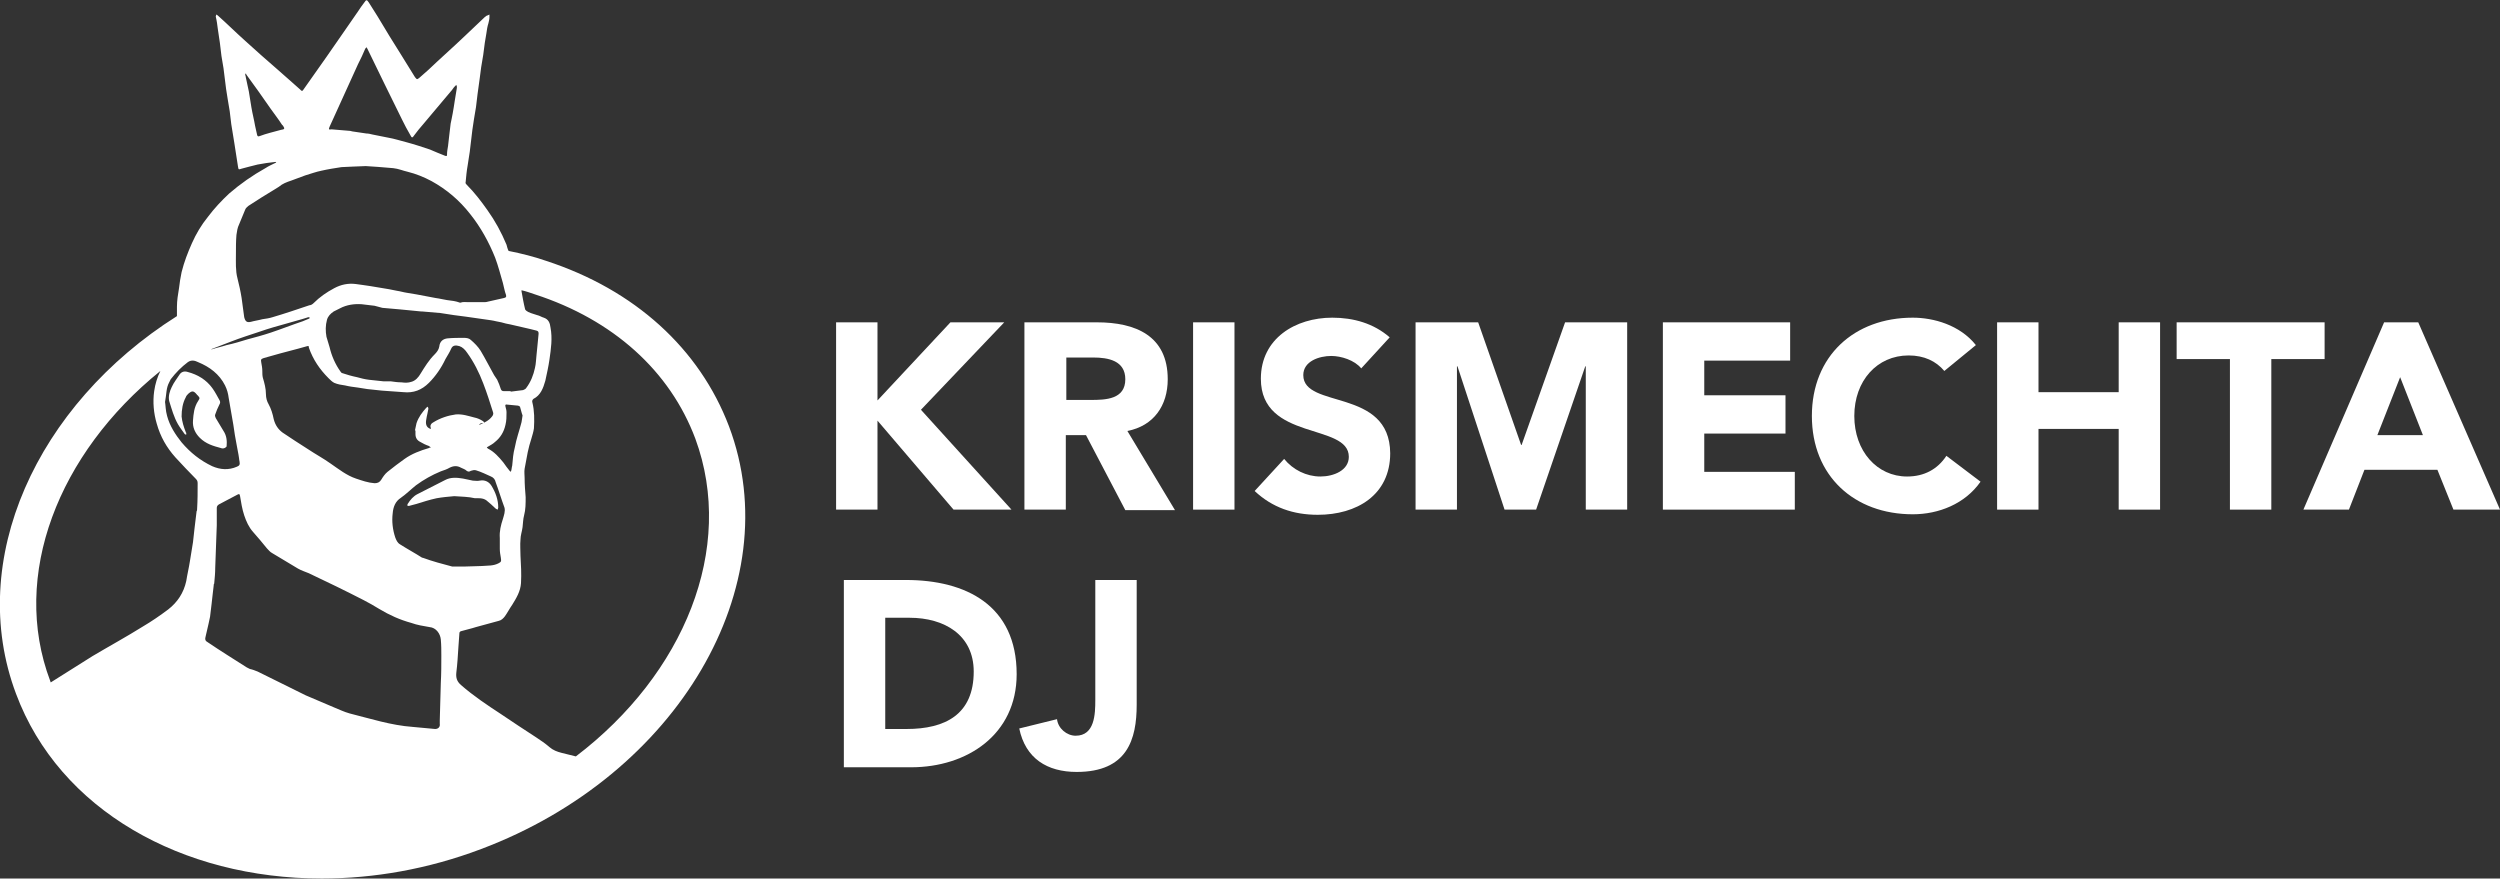
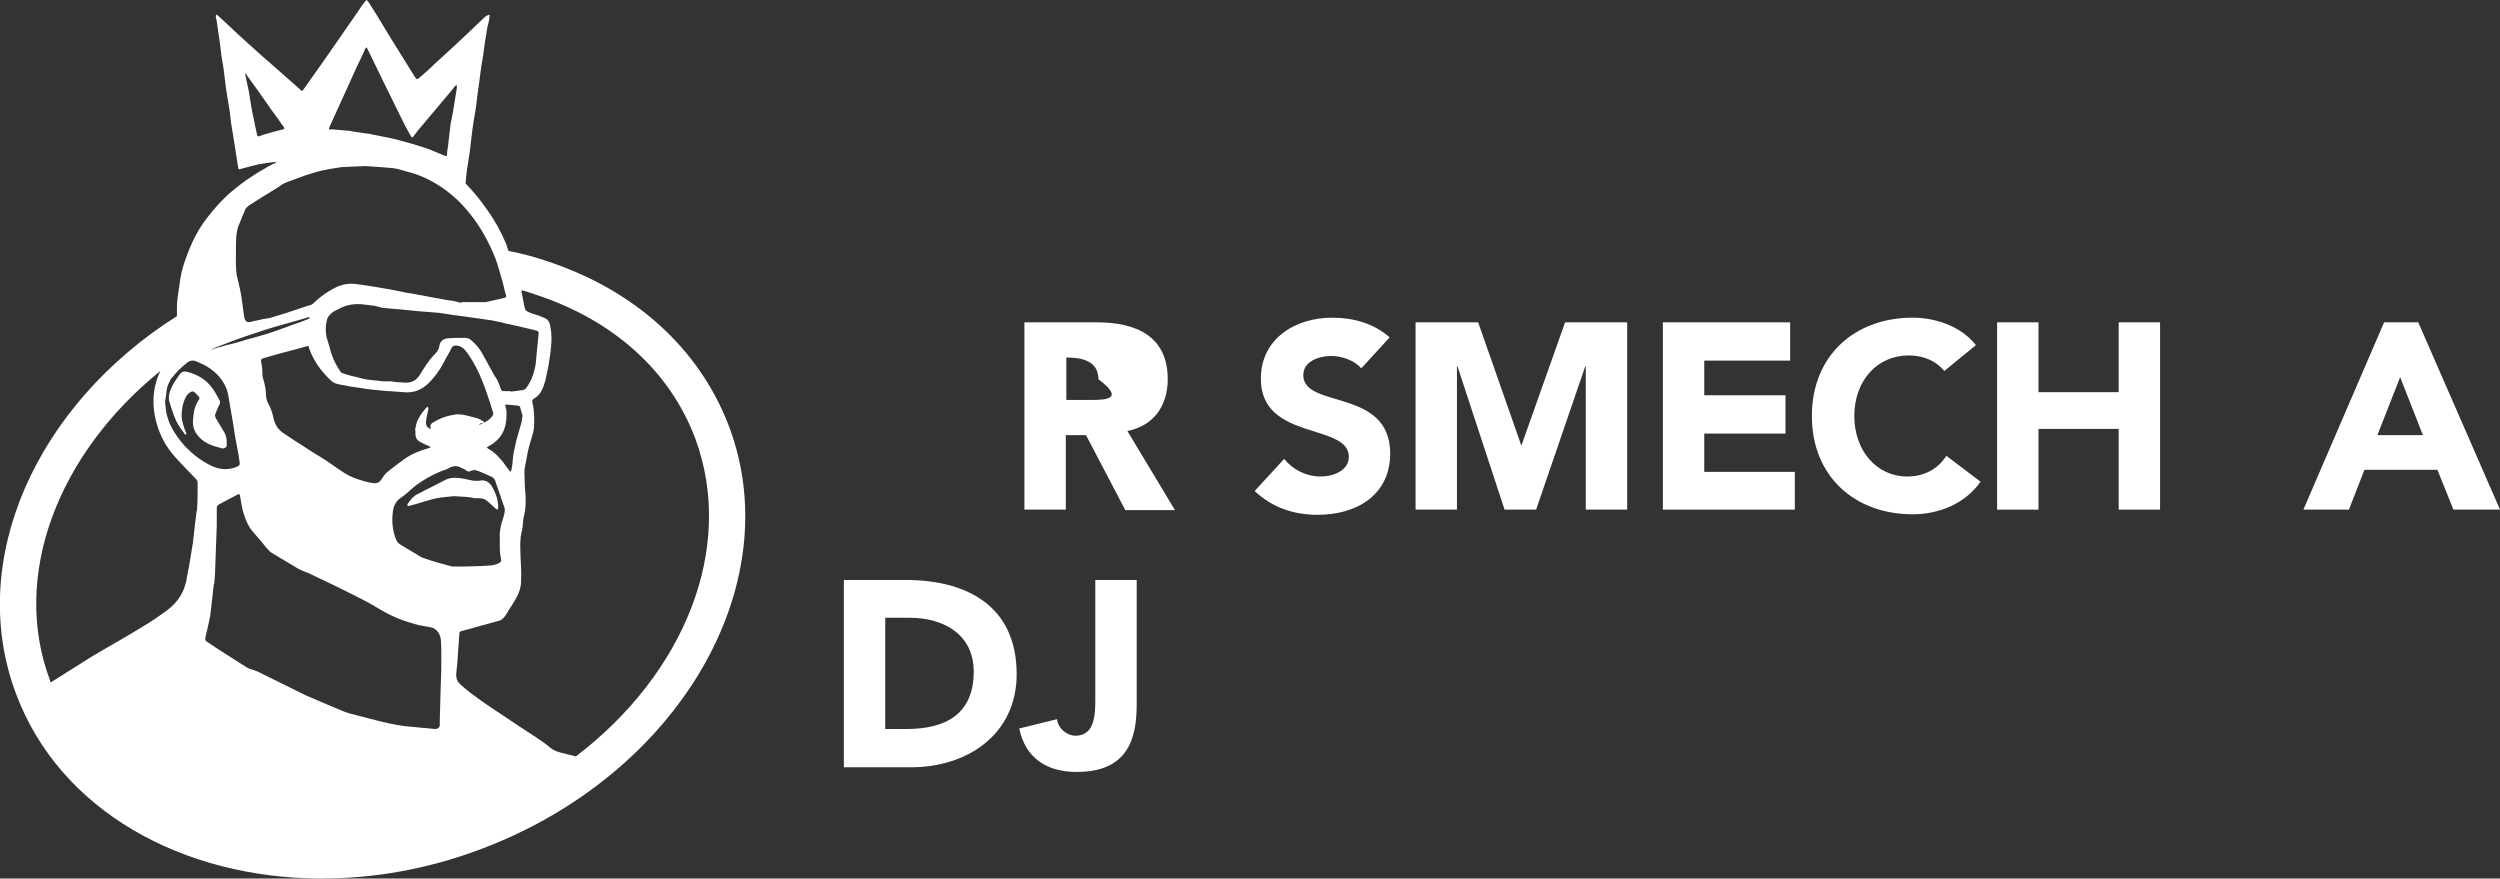
<svg xmlns="http://www.w3.org/2000/svg" version="1.0" id="Layer_1" x="0px" y="0px" viewBox="0 0 483.2 169.8" xml:space="preserve">
  <rect x="0" y="0" width="483.2" height="169.8" fill="#333333" stroke="none" />
  <g>
    <path fill="#FFFFFF" d="M175.1,112.1h-12v36.2h13c10.8,0,20.4-6.3,20.4-18C196.5,117,186.7,112.1,175.1,112.1z M175.2,140.9h-4.1 v-21.5h4.7c6.7,0,12.4,3.3,12.4,10.4C188.2,138.1,182.7,140.9,175.2,140.9z" />
    <path fill="#FFFFFF" d="M211.7,135.3c0,2.7-0.1,6.9-3.8,6.9c-1.7,0-3.4-1.4-3.6-3.2l-7.3,1.8c1.2,5.8,5.4,8.4,11.1,8.4 c9.8,0,11.6-6.3,11.6-13v-24.1h-8V135.3z" />
-     <polygon fill="#FFFFFF" points="169.6,81.3 184.3,98.5 195.5,98.5 178,79.2 194.1,62.3 183.7,62.3 169.6,77.4 169.6,62.3 161.6,62.3 161.6,98.5 169.6,98.5 " />
-     <path fill="#FFFFFF" d="M225.7,73.3c0-8.4-6.2-11-13.7-11h-14v36.2h8V84.1h3.9l7.6,14.5h9.6l-9.2-15.3 C223,82.3,225.7,78.4,225.7,73.3z M210.8,77.3h-4.7v-8.2h5.2c2.9,0,6.2,0.6,6.2,4.2C217.5,77.2,213.7,77.3,210.8,77.3z" />
-     <rect x="230.6" y="62.3" fill="#FFFFFF" width="8" height="36.2" />
+     <path fill="#FFFFFF" d="M225.7,73.3c0-8.4-6.2-11-13.7-11h-14v36.2h8V84.1h3.9l7.6,14.5h9.6l-9.2-15.3 C223,82.3,225.7,78.4,225.7,73.3z M210.8,77.3h-4.7v-8.2c2.9,0,6.2,0.6,6.2,4.2C217.5,77.2,213.7,77.3,210.8,77.3z" />
    <path fill="#FFFFFF" d="M251.9,72.5c0-2.7,3.1-3.7,5.4-3.7c1.9,0,4.5,0.8,5.8,2.4l5.5-6c-3.1-2.7-7-3.8-11.1-3.8 c-7.1,0-13.8,4-13.8,11.8c0,12.1,17,8.5,17,15.1c0,2.6-2.9,3.8-5.5,3.8c-2.7,0-5.3-1.3-7-3.4l-5.7,6.2c3.4,3.2,7.5,4.6,12.2,4.6 c7.5,0,14-3.8,14-11.9C268.6,74.9,251.9,79.1,251.9,72.5z" />
    <polygon fill="#FFFFFF" points="294.1,86 294,86 285.7,62.3 273.6,62.3 273.6,98.5 281.6,98.5 281.6,70.8 281.7,70.8 290.8,98.5 296.9,98.5 306.4,70.8 306.5,70.8 306.5,98.5 314.5,98.5 314.5,62.3 302.5,62.3 " />
    <polygon fill="#FFFFFF" points="329.4,83.8 345.1,83.8 345.1,76.4 329.4,76.4 329.4,69.7 346,69.7 346,62.3 321.4,62.3 321.4,98.5 346.9,98.5 346.9,91.2 329.4,91.2 " />
    <path fill="#FFFFFF" d="M368.6,92.1c-5.8,0-10.2-4.9-10.2-11.7c0-6.8,4.4-11.7,10.5-11.7c3,0,5.3,1.1,6.9,3l6.1-5 c-3.1-3.9-8.2-5.3-12.2-5.3c-11.3,0-19.5,7.4-19.5,19c0,11.6,8.2,19,19.5,19c5,0,10.1-2,13.1-6.3l-6.6-5 C374.5,90.7,371.9,92.1,368.6,92.1z" />
    <polygon fill="#FFFFFF" points="409.5,75.8 394,75.8 394,62.3 386,62.3 386,98.5 394,98.5 394,82.9 409.5,82.9 409.5,98.5 417.5,98.5 417.5,62.3 409.5,62.3 " />
-     <polygon fill="#FFFFFF" points="449.3,62.3 420.7,62.3 420.7,69.4 431,69.4 431,98.5 439,98.5 439,69.4 449.3,69.4 " />
    <path fill="#FFFFFF" d="M467.4,62.3h-6.6l-15.6,36.2h8.8l3-7.7h14.1l3.1,7.7h9L467.4,62.3z M459.5,84.1l4.4-11.2l4.4,11.2H459.5z" />
    <path fill="#FFFFFF" d="M105.5,50.4c-2.3-0.8-4.7-1.4-7.2-1.9c-0.2-0.4-0.3-0.8-0.4-1.2c-1-2.4-2.2-4.6-3.7-6.7 c-1.2-1.7-2.5-3.4-4-4.9c-0.1-0.1-0.3-0.3-0.2-0.5c0.1-1.1,0.2-2.2,0.4-3.3c0.1-0.9,0.3-1.7,0.4-2.6c0.2-1.4,0.3-2.8,0.5-4.2 c0.1-0.7,0.2-1.4,0.3-2c0.1-0.8,0.3-1.6,0.4-2.4c0.1-0.8,0.2-1.6,0.3-2.5c0.1-1,0.3-1.9,0.4-2.9c0.1-0.8,0.2-1.5,0.3-2.3 c0.1-0.8,0.3-1.6,0.4-2.4c0.1-0.8,0.2-1.6,0.3-2.3c0.1-0.6,0.2-1.2,0.3-1.8c0.1-0.7,0.2-1.4,0.4-2c0.1-0.4,0.2-0.8,0.2-1.2 c0-0.2,0-0.3,0-0.5c-0.1,0.1-0.3,0.1-0.4,0.2C94,3,93.9,3.2,93.7,3.3c-1.3,1.2-2.6,2.5-3.9,3.7c-2.3,2.2-4.7,4.3-7,6.5 c-0.6,0.5-1.1,1-1.7,1.5c-0.5,0.4-0.5,0.4-0.9-0.1c-0.9-1.4-1.7-2.8-2.6-4.2c-1.6-2.5-3.1-5-4.6-7.5c-0.6-0.9-1.1-1.8-1.7-2.7 c-0.4-0.6-0.5-0.6-0.9,0C70,1,69.6,1.6,69.2,2.2c-0.9,1.3-1.8,2.6-2.7,3.9c-1.1,1.6-2.3,3.3-3.4,4.9c-1.4,2-2.9,4.1-4.3,6.1 c-0.4,0.6-0.4,0.6-0.9,0.1c-1.5-1.3-2.9-2.6-4.3-3.8c-2.1-1.8-4.1-3.6-6.2-5.5c-1.8-1.6-3.5-3.3-5.3-4.9c-0.1-0.1-0.2-0.1-0.3-0.2 c0,0.1-0.1,0.3-0.1,0.4C41.9,4,42,4.8,42.1,5.6c0.1,0.9,0.3,1.8,0.4,2.7c0.1,0.8,0.2,1.6,0.3,2.5c0.1,0.8,0.3,1.6,0.4,2.4 c0.2,1.3,0.3,2.7,0.5,4c0.1,0.6,0.2,1.3,0.3,1.9c0.1,0.8,0.3,1.6,0.4,2.4c0.1,0.8,0.2,1.6,0.3,2.5c0.2,1.2,0.4,2.5,0.6,3.7 c0.2,1.5,0.5,3,0.7,4.5c0.1,0.6,0.1,0.6,0.7,0.4c1-0.3,2-0.5,3.1-0.8c1.1-0.2,2.3-0.4,3.4-0.5c0.1,0,0.1,0,0.2,0.1 c-0.1,0-0.1,0.1-0.2,0.1c-0.6,0.3-1.3,0.6-1.9,1c-2.5,1.4-4.8,3-7,4.9c-1.5,1.4-2.9,2.9-4.1,4.5c-1.3,1.6-2.3,3.3-3.1,5.1 c-0.8,1.8-1.5,3.6-2,5.6c-0.2,1-0.4,2.1-0.5,3.1c-0.2,1.2-0.4,2.4-0.4,3.6c0,0.6,0,1.2,0,1.8C7,78.3-6.6,108.3,3.1,134.1 c8.4,22.5,32.1,35.7,59.1,35.7c10,0,20.5-1.8,30.8-5.7c38-14.3,59.5-50.9,47.9-81.7C135.2,67.4,122.7,56,105.5,50.4z M98.6,62.7 c1.3,0.3,2.6,0.6,3.9,0.9c0.4,0.1,0.8,0.2,1.2,0.3c0.3,0.1,0.4,0.2,0.4,0.6c-0.1,1.4-0.3,2.8-0.4,4.1c-0.1,0.8-0.1,1.7-0.3,2.5 c-0.3,1.4-0.8,2.7-1.7,3.9c-0.1,0.2-0.4,0.3-0.6,0.4c-0.8,0.1-1.6,0.2-2.4,0.3c0,0,0-0.1,0-0.1c-0.4,0-0.9,0-1.3,0 c-0.3,0-0.5-0.1-0.6-0.4c-0.2-0.6-0.4-1.2-0.7-1.8c-0.2-0.3-0.4-0.6-0.6-0.9c-0.9-1.6-1.7-3.2-2.6-4.7c-0.5-0.8-1.2-1.5-1.9-2.1 c-0.3-0.3-0.8-0.4-1.3-0.4c-1.1,0-2.1,0-3.2,0.1C85.6,65.5,85,66,84.9,67c-0.1,0.6-0.5,1.1-0.9,1.5c-1.1,1.1-1.9,2.4-2.7,3.7 c-0.4,0.7-1,1.4-1.8,1.6c-0.6,0.2-1.2,0.2-1.9,0.1c-0.7,0-1.4-0.1-2.1-0.2c-0.5,0-0.9,0-1.4,0c-0.9-0.1-1.9-0.2-2.8-0.3 c-0.8-0.1-1.6-0.3-2.3-0.5c-1-0.2-2-0.5-2.9-0.8c-0.1,0-0.2-0.2-0.3-0.3c-1-1.4-1.7-3-2.1-4.7c-0.2-0.7-0.4-1.3-0.6-2 c-0.2-1.1-0.2-2.2,0.1-3.3c0.2-0.7,0.7-1.2,1.3-1.6c0.4-0.2,0.8-0.4,1.2-0.6c1.3-0.7,2.8-0.9,4.2-0.8c0.8,0.1,1.7,0.2,2.5,0.3 c0.5,0.1,1,0.3,1.5,0.4c1.1,0.1,2.3,0.2,3.4,0.3c1.4,0.1,2.7,0.3,4.1,0.4c0.1,0,0.1,0,0.2,0c1.2,0.1,2.4,0.2,3.5,0.3 c0.9,0.1,1.7,0.3,2.6,0.4c0.8,0.1,1.5,0.2,2.3,0.3c0.9,0.1,1.9,0.3,2.8,0.4c0.7,0.1,1.4,0.2,2.1,0.3c0.7,0.1,1.3,0.3,2,0.4 C97.5,62.5,98.1,62.6,98.6,62.7z M93.2,81.3c-0.5-0.3-1-0.5-1.5-0.6c-1.2-0.3-2.3-0.7-3.6-0.6c-1.5,0.2-3,0.7-4.3,1.5 c-0.4,0.2-0.8,0.6-0.5,1.2c0,0-0.1,0.1-0.1,0.1c-0.8-0.3-1-0.9-0.8-1.9c0.1-0.7,0.3-1.3,0.4-2c0-0.1-0.1-0.3-0.1-0.4 c-0.1,0.1-0.2,0.1-0.3,0.2c-0.8,0.9-1.5,1.8-1.9,3c-0.1,0.5-0.2,1-0.3,1.4c0,0,0.1,0,0.1,0c0,0.2,0,0.5,0,0.7 c0,0.7,0.3,1.2,0.9,1.5c0.5,0.3,1.1,0.6,1.7,0.8c0.1,0.1,0.3,0.2,0.4,0.3c-0.1,0-0.3,0-0.4,0.1c-1.7,0.5-3.3,1.1-4.7,2.1 c-1.1,0.8-2.2,1.6-3.3,2.5c-0.5,0.4-0.9,1-1.2,1.5c-0.3,0.5-0.7,0.7-1.3,0.7c-1.3-0.1-2.4-0.5-3.6-0.9c-1.8-0.6-3.3-1.8-4.9-2.9 c-1.4-1-2.9-1.8-4.4-2.8c-1.7-1.1-3.3-2.1-4.9-3.2c-0.8-0.6-1.4-1.4-1.7-2.6c-0.2-1-0.5-2-1-2.9c-0.3-0.5-0.5-1.2-0.5-1.9 c0-1.1-0.3-2.2-0.6-3.2c-0.1-0.4-0.1-0.9-0.1-1.3c0-0.5-0.1-1.1-0.2-1.6c-0.1-0.6-0.1-0.7,0.5-0.9c1.1-0.3,2.1-0.6,3.2-0.9 c1.1-0.3,2.3-0.6,3.4-0.9c0.6-0.2,1.2-0.3,1.8-0.5c0.3-0.1,0.3,0.1,0.3,0.3c0.8,2.3,2.1,4.2,3.8,5.9c0.3,0.3,0.7,0.7,1.1,0.9 c0.7,0.3,1.4,0.4,2.1,0.5c0.8,0.2,1.6,0.3,2.4,0.4c0.6,0.1,1.3,0.2,1.9,0.3c0.9,0.1,1.8,0.2,2.8,0.3c1.4,0.1,2.8,0.2,4.2,0.3 c1.9,0.2,3.5-0.4,4.9-1.8c1.3-1.3,2.4-2.9,3.2-4.6c0.4-0.7,0.8-1.3,1.1-2c0.3-0.7,0.9-0.7,1.6-0.5c0.6,0.2,1.1,0.7,1.5,1.3 c1.3,1.8,2.3,3.8,3.1,5.9c0.7,1.8,1.3,3.7,1.9,5.6c0.1,0.2,0,0.6-0.2,0.8c-0.6,0.8-1.5,1.2-2.4,1.6c0,0-0.1,0-0.1,0 c0,0,0-0.1,0.1-0.1c0.1-0.1,0.2-0.2,0.3-0.2C93.7,81.8,93.7,81.6,93.2,81.3z M94.2,86.4c0.5-0.3,1.1-0.6,1.5-1c1-0.8,1.7-1.9,2-3.3 c0.2-0.8,0.2-1.6,0.2-2.4c0-0.4-0.1-0.7-0.2-1.1c-0.1-0.3,0-0.5,0.3-0.4c0.7,0.1,1.4,0.1,2.1,0.2c0.1,0,0.3,0.1,0.4,0.2 c0.2,0.6,0.3,1.2,0.5,1.7c-0.1,0.5-0.1,0.9-0.2,1.3c-0.4,1.6-1,3.2-1.3,4.9c-0.3,1.1-0.4,2.3-0.5,3.5c-0.1,0.3-0.1,0.7-0.2,1 c0,0.1-0.1,0.1-0.1,0.2c-0.1-0.1-0.1-0.1-0.2-0.2c-0.4-0.5-0.8-1-1.2-1.6c-0.9-1.1-1.8-2.1-3-2.7c-0.1-0.1-0.2-0.2-0.2-0.3 C94,86.4,94.1,86.4,94.2,86.4z M63.7,24.5c1.8-4,3.7-8.1,5.5-12.1c0.5-1,1-2,1.4-3c0.1-0.1,0.2-0.2,0.2-0.3 c0.1,0.1,0.1,0.2,0.2,0.3c2.2,4.6,4.5,9.2,6.7,13.7c0.5,1,1,2,1.6,3c0.3,0.6,0.4,0.6,0.8,0c0.5-0.7,1.1-1.4,1.7-2.1 c1.8-2.1,3.5-4.2,5.3-6.3c0.3-0.3,0.5-0.7,0.8-1c0.1-0.1,0.2-0.2,0.3-0.3c0,0.1,0.1,0.3,0.1,0.3c0,0.2,0,0.2,0,0.3 c-0.3,1.6-0.5,3.3-0.8,4.9c-0.1,0.7-0.3,1.4-0.4,2c-0.2,1.4-0.3,2.8-0.5,4.3c-0.1,0.6-0.2,1.1-0.2,1.7c0,0.3-0.1,0.3-0.4,0.2 c-1-0.4-2-0.8-2.9-1.2c-1.5-0.5-3-1-4.5-1.4c-1.2-0.3-2.4-0.7-3.6-0.9c-1-0.2-2-0.4-3-0.6c-0.4-0.1-0.8-0.2-1.2-0.2 c-0.9-0.1-1.8-0.3-2.7-0.4c-0.1,0-0.3-0.1-0.4-0.1c-1.2-0.1-2.4-0.2-3.6-0.3C63.5,25.1,63.5,25,63.7,24.5z M50.2,26.3 c-0.3,0.1-0.4,0.1-0.5-0.2c-0.1-0.6-0.3-1.2-0.4-1.8c-0.2-1.2-0.5-2.3-0.7-3.5c-0.2-1-0.3-2.1-0.5-3.1c-0.2-0.9-0.4-1.9-0.6-2.8 c0-0.2-0.1-0.3-0.1-0.5c0-0.1,0-0.1,0.1-0.2c0.1,0.1,0.1,0.1,0.1,0.2c1.6,2.2,3.2,4.4,4.7,6.6c0.7,1,1.5,2,2.2,3.1 c0.1,0.1,0.1,0.1,0.2,0.2c0.4,0.6,0.3,0.7-0.4,0.8C52.9,25.5,51.5,25.8,50.2,26.3z M45.6,49c0-1.2,0-2.4,0.1-3.6 c0.1-0.7,0.2-1.4,0.5-2c0.4-1,0.8-1.9,1.2-2.9c0.1-0.3,0.4-0.5,0.6-0.7c1.7-1.1,3.4-2.2,5.1-3.2c0.3-0.2,0.5-0.3,0.8-0.5 c0.7-0.6,1.5-0.9,2.4-1.2c0.9-0.3,1.8-0.7,2.7-1c1-0.3,2.1-0.7,3.1-0.9c1.3-0.3,2.6-0.5,3.9-0.7c1.4-0.1,2.8-0.1,4.7-0.2 c1.4,0.1,3.3,0.2,5.3,0.4c1,0.1,1.9,0.5,2.8,0.7c1.6,0.4,3.1,1,4.6,1.8c2.9,1.6,5.4,3.7,7.5,6.4c2,2.5,3.6,5.4,4.8,8.4 c0.6,1.6,1,3.2,1.5,4.9c0.2,0.7,0.3,1.5,0.6,2.3c0.1,0.4,0,0.5-0.4,0.6c-1,0.2-2.1,0.5-3.1,0.7c-0.3,0.1-0.6,0.1-0.8,0.1 c-1,0-2,0-3,0c-0.5,0-1-0.1-1.5,0.1c0,0-0.1,0-0.1,0c-0.8-0.3-1.6-0.4-2.5-0.5c-0.7-0.1-1.4-0.3-2.2-0.4c-1.2-0.2-2.5-0.5-3.7-0.7 c-0.6-0.1-1.2-0.2-1.8-0.3c-0.7-0.1-1.3-0.3-2-0.4c-0.5-0.1-1-0.2-1.5-0.3c-1.2-0.2-2.4-0.4-3.6-0.6c-0.9-0.1-1.8-0.3-2.8-0.4 c-1.5-0.2-2.9,0.1-4.2,0.8c-1.5,0.8-2.8,1.7-4,2.9c-0.2,0.2-0.5,0.4-0.8,0.4c-2.4,0.8-4.7,1.6-7.1,2.3c-0.6,0.2-1.3,0.3-2,0.4 c-0.7,0.2-1.5,0.3-2.2,0.5c-0.8,0.2-1.1-0.1-1.3-0.9c-0.2-1.2-0.3-2.5-0.5-3.7c-0.2-1.3-0.5-2.6-0.8-3.8 C45.5,52.3,45.6,50.7,45.6,49z M40.8,67.5c1.3-0.5,2.6-1,3.9-1.5c1.8-0.7,3.7-1.3,5.5-1.9c1.7-0.6,3.5-1.1,5.3-1.6 c1.3-0.4,2.6-0.7,3.8-1.1c0.1,0,0.2-0.1,0.3-0.1c0.1,0,0.2,0.1,0.3,0.1c-0.1,0.1-0.1,0.2-0.2,0.2c-0.4,0.2-0.8,0.3-1.2,0.5 c-2.1,0.7-4.1,1.5-6.2,2.2c-1.5,0.5-3,0.9-4.5,1.3c-1.3,0.4-2.6,0.8-4,1.1c-0.9,0.3-1.9,0.5-2.8,0.8c-0.1,0-0.1,0-0.2,0 c0,0-0.1,0-0.2-0.1C40.7,67.5,40.8,67.5,40.8,67.5z M32.7,73.9c0.1-0.2,0.2-0.4,0.3-0.6c1-1.3,2.1-2.4,3.3-3.3c0.7-0.5,1.4-0.3,2,0 c2.2,0.9,4.1,2.3,5.2,4.5c0.4,0.8,0.6,1.6,0.7,2.4c0.3,1.7,0.6,3.5,0.9,5.2c0.1,0.7,0.2,1.3,0.3,2c0.1,0.7,0.3,1.5,0.4,2.2 c0.1,0.5,0.2,1.1,0.3,1.6c0.1,0.4,0.1,0.9,0.2,1.3c0.1,0.6,0,0.8-0.5,1c-1.6,0.7-3.2,0.6-4.8-0.1c-2.3-1.1-4.2-2.6-5.9-4.6 c-1.2-1.5-2.3-3.2-2.8-5.1c-0.3-1-0.3-2.2-0.4-2.7C32.2,76.1,32.1,75,32.7,73.9z M38.1,98.3c0,0.2,0,0.4-0.1,0.5 c-0.1,1.1-0.3,2.2-0.4,3.3c-0.1,0.9-0.2,1.8-0.3,2.7c-0.2,1.2-0.4,2.5-0.6,3.7c-0.2,1.3-0.5,2.5-0.7,3.8c-0.5,2.3-1.7,4.1-3.5,5.5 c-1.6,1.2-3.2,2.3-4.9,3.3c-3.2,2-6.5,3.8-9.7,5.7c-2.7,1.7-5.4,3.4-8.1,5.1c0-0.1-0.1-0.2-0.1-0.3C2,111.2,11.3,87.6,31,71.7 c-0.6,1.2-1,2.5-1.2,3.9c-0.3,2.1-0.1,4.3,0.5,6.3c0.7,2.5,1.9,4.6,3.6,6.5c1.3,1.4,2.6,2.8,3.9,4.1c0.3,0.3,0.4,0.5,0.4,0.9 C38.2,95.1,38.2,96.7,38.1,98.3z M85.2,132c-0.1,2.4-0.1,4.8-0.2,7.2c0,0.2,0,0.5,0,0.7c0.1,0.6-0.3,1-0.9,1 c-1.4-0.1-2.9-0.3-4.3-0.4c-4.2-0.3-8.2-1.6-12.2-2.6c-1.1-0.3-2.1-0.8-3.1-1.2c-1.8-0.8-3.6-1.5-5.4-2.3c-3.1-1.5-6.2-3.1-9.3-4.6 c-0.5-0.2-1-0.4-1.5-0.5c-0.2-0.1-0.4-0.2-0.6-0.3c-2.5-1.6-5.1-3.2-7.6-4.9c-0.4-0.2-0.5-0.5-0.4-0.9c0.2-0.9,0.4-1.7,0.6-2.6 c0.1-0.5,0.2-0.9,0.3-1.4c0.1-0.8,0.2-1.6,0.3-2.5c0.1-1.2,0.3-2.4,0.4-3.5c0-0.1,0-0.3,0.1-0.4c0.1-1,0.2-2.1,0.2-3.1 c0.1-2.7,0.2-5.5,0.3-8.2c0-1.1,0-2.2,0-3.3c0-0.3,0.1-0.5,0.4-0.7c1.2-0.6,2.4-1.3,3.6-1.9c0.4-0.2,0.4-0.1,0.5,0.3 c0.2,1.2,0.4,2.5,0.8,3.7c0.4,1.2,0.9,2.3,1.7,3.2c0.9,1,1.8,2.1,2.7,3.2c0.3,0.3,0.6,0.7,1,0.9c1.7,1,3.3,2,5,3 c0.7,0.4,1.4,0.6,2.1,0.9c3.6,1.7,7.1,3.4,10.6,5.2c1,0.5,2,1.1,3,1.7c2,1.2,4,2.1,6.2,2.7c1.1,0.4,2.3,0.6,3.5,0.8 c1.3,0.1,2.1,1.3,2.2,2.4c0.1,1.1,0.1,2.1,0.1,3.2C85.3,128.4,85.3,130.2,85.2,132C85.2,132,85.2,132,85.2,132z M87.4,109.5 c-1.9-0.5-3.8-1-5.7-1.7c0,0,0,0-0.1,0c-1.4-0.9-2.9-1.7-4.3-2.6c-0.5-0.3-0.7-0.8-0.9-1.3c-0.5-1.5-0.7-3.1-0.5-4.7 c0.1-1.2,0.5-2.3,1.6-3c1-0.7,1.9-1.6,2.9-2.4c1.5-1.1,3.1-2,4.8-2.7c0.6-0.2,1.2-0.4,1.7-0.7c0.8-0.4,1.5-0.4,2.2,0 c0.4,0.2,0.8,0.3,1.1,0.6c0.3,0.2,0.5,0.2,0.8,0c0.3-0.1,0.7-0.2,1-0.1c1,0.3,2,0.8,2.9,1.2c0.5,0.2,0.8,0.6,0.9,1.1 c0.6,1.6,1.1,3.3,1.7,4.9c0.2,0.7-0.1,1.5-0.3,2.2c-0.4,1.2-0.7,2.4-0.6,3.7c0,0.7,0,1.4,0,2.1c0,0.6,0.1,1.1,0.2,1.7 c0.1,0.7,0.1,0.8-0.5,1.1c-1,0.5-2,0.4-3.2,0.5c-1,0-2.2,0.1-3.3,0.1c-0.7,0-1.4,0-2.1,0C87.6,109.5,87.5,109.5,87.4,109.5z M111.3,146.2c-0.9-0.2-1.9-0.5-2.8-0.7c-0.8-0.2-1.6-0.5-2.3-1.1c-0.8-0.7-1.7-1.3-2.6-1.9c-2.3-1.5-4.6-3-6.8-4.5 c-2.6-1.7-5.3-3.5-7.7-5.6c-0.8-0.7-1-1.4-0.9-2.4c0.2-1.6,0.3-3.3,0.4-4.9c0.1-0.9,0.1-1.9,0.2-2.8c0-0.1,0.2-0.3,0.3-0.3 c1-0.3,2-0.5,2.9-0.8c1.5-0.4,2.9-0.8,4.4-1.2c0.5-0.1,0.9-0.5,1.2-0.9c0.5-0.7,0.9-1.5,1.4-2.2c0.8-1.3,1.6-2.6,1.7-4.2 c0.1-1.8,0-3.5-0.1-5.3c0-1-0.1-2.1,0-3.1c0-0.8,0.3-1.6,0.4-2.4c0.1-0.8,0.1-1.6,0.3-2.3c0.3-1.1,0.3-2.3,0.3-3.5 c-0.1-1.2-0.2-2.5-0.2-3.7c0-0.6-0.1-1.2,0-1.8c0.2-1.1,0.4-2.1,0.6-3.2c0.2-0.9,0.4-1.7,0.7-2.6c0.2-0.7,0.4-1.3,0.5-2 c0.1-1.7,0.1-3.4-0.3-5c-0.1-0.3,0-0.5,0.2-0.7c1.4-0.7,1.9-2.1,2.3-3.5c0.3-1.4,0.6-2.7,0.8-4.1c0.3-2.1,0.6-4.1,0.2-6.2 c-0.1-0.9-0.4-1.6-1.3-1.9c-0.4-0.1-0.8-0.4-1.3-0.5c-0.5-0.2-1.1-0.3-1.7-0.6c-0.2-0.1-0.5-0.3-0.6-0.5c-0.3-1.2-0.5-2.4-0.7-3.5 c0,0,0-0.1,0-0.2c0.9,0.2,1.7,0.5,2.6,0.8c15.1,4.9,26.1,14.8,31,27.9C142.2,106,132.2,130.3,111.3,146.2z" />
    <path fill="#FFFFFF" d="M94,96.7c0.6,0.5,1.2,1,1.8,1.6c0.1,0.1,0.2,0.1,0.4,0.2c0-0.1,0.1-0.3,0.1-0.4c0-1.5-0.5-2.9-1.3-4.2 c-0.5-0.8-1.3-1.2-2.3-1c-0.4,0.1-0.9,0-1.3,0c-0.6-0.1-1.3-0.3-1.9-0.4c-1.2-0.2-2.4-0.3-3.5,0.3c-1.8,0.9-3.5,1.8-5.3,2.7 c-0.8,0.4-1.4,1.1-1.9,1.9c0,0.1-0.1,0.2-0.1,0.3c0.1,0,0.2,0.1,0.3,0.1c0.5-0.1,1-0.3,1.5-0.4c1.3-0.4,2.5-0.8,3.9-1.1 c1.1-0.2,2.3-0.3,3.4-0.4c1.4,0.1,2.7,0.1,4,0.4C92.4,96.3,93.3,96.2,94,96.7z" />
    <path fill="#FFFFFF" d="M34.4,82c0.4,0.7,0.9,1.3,1.3,1.9C35.8,84,35.9,84,36,84c0-0.1,0-0.2,0-0.3c0-0.1-0.1-0.1-0.1-0.2 c-0.4-1-0.7-2-0.8-3c0-1.3,0.2-2.6,0.8-3.7c0.1-0.3,0.3-0.5,0.5-0.7c0.7-0.6,1-0.6,1.6,0.1c0.1,0.1,0.1,0.2,0.2,0.2 c0.4,0.5,0.5,0.5,0.1,1.1c-0.8,1.2-0.9,2.5-1,3.8c-0.1,1.3,0.4,2.4,1.3,3.3c1.2,1.2,2.6,1.6,4.1,2c0.2,0.1,0.5,0.1,0.7,0 c0.1,0,0.3-0.2,0.4-0.3c0.1-1.1,0-2.1-0.6-3c-0.5-0.8-1-1.7-1.5-2.5c-0.1-0.2-0.2-0.5-0.1-0.7c0.2-0.6,0.5-1.3,0.8-1.9 c0.2-0.3,0.2-0.6,0-0.9c-0.4-0.7-0.8-1.5-1.3-2.2c-1.2-1.7-2.9-2.7-4.8-3.2c-0.6-0.2-1.2-0.1-1.6,0.5c-0.5,0.8-1.1,1.5-1.5,2.4 c-0.4,0.8-0.7,1.8-0.5,2.7C33.2,79.1,33.6,80.6,34.4,82z" />
  </g>
</svg>